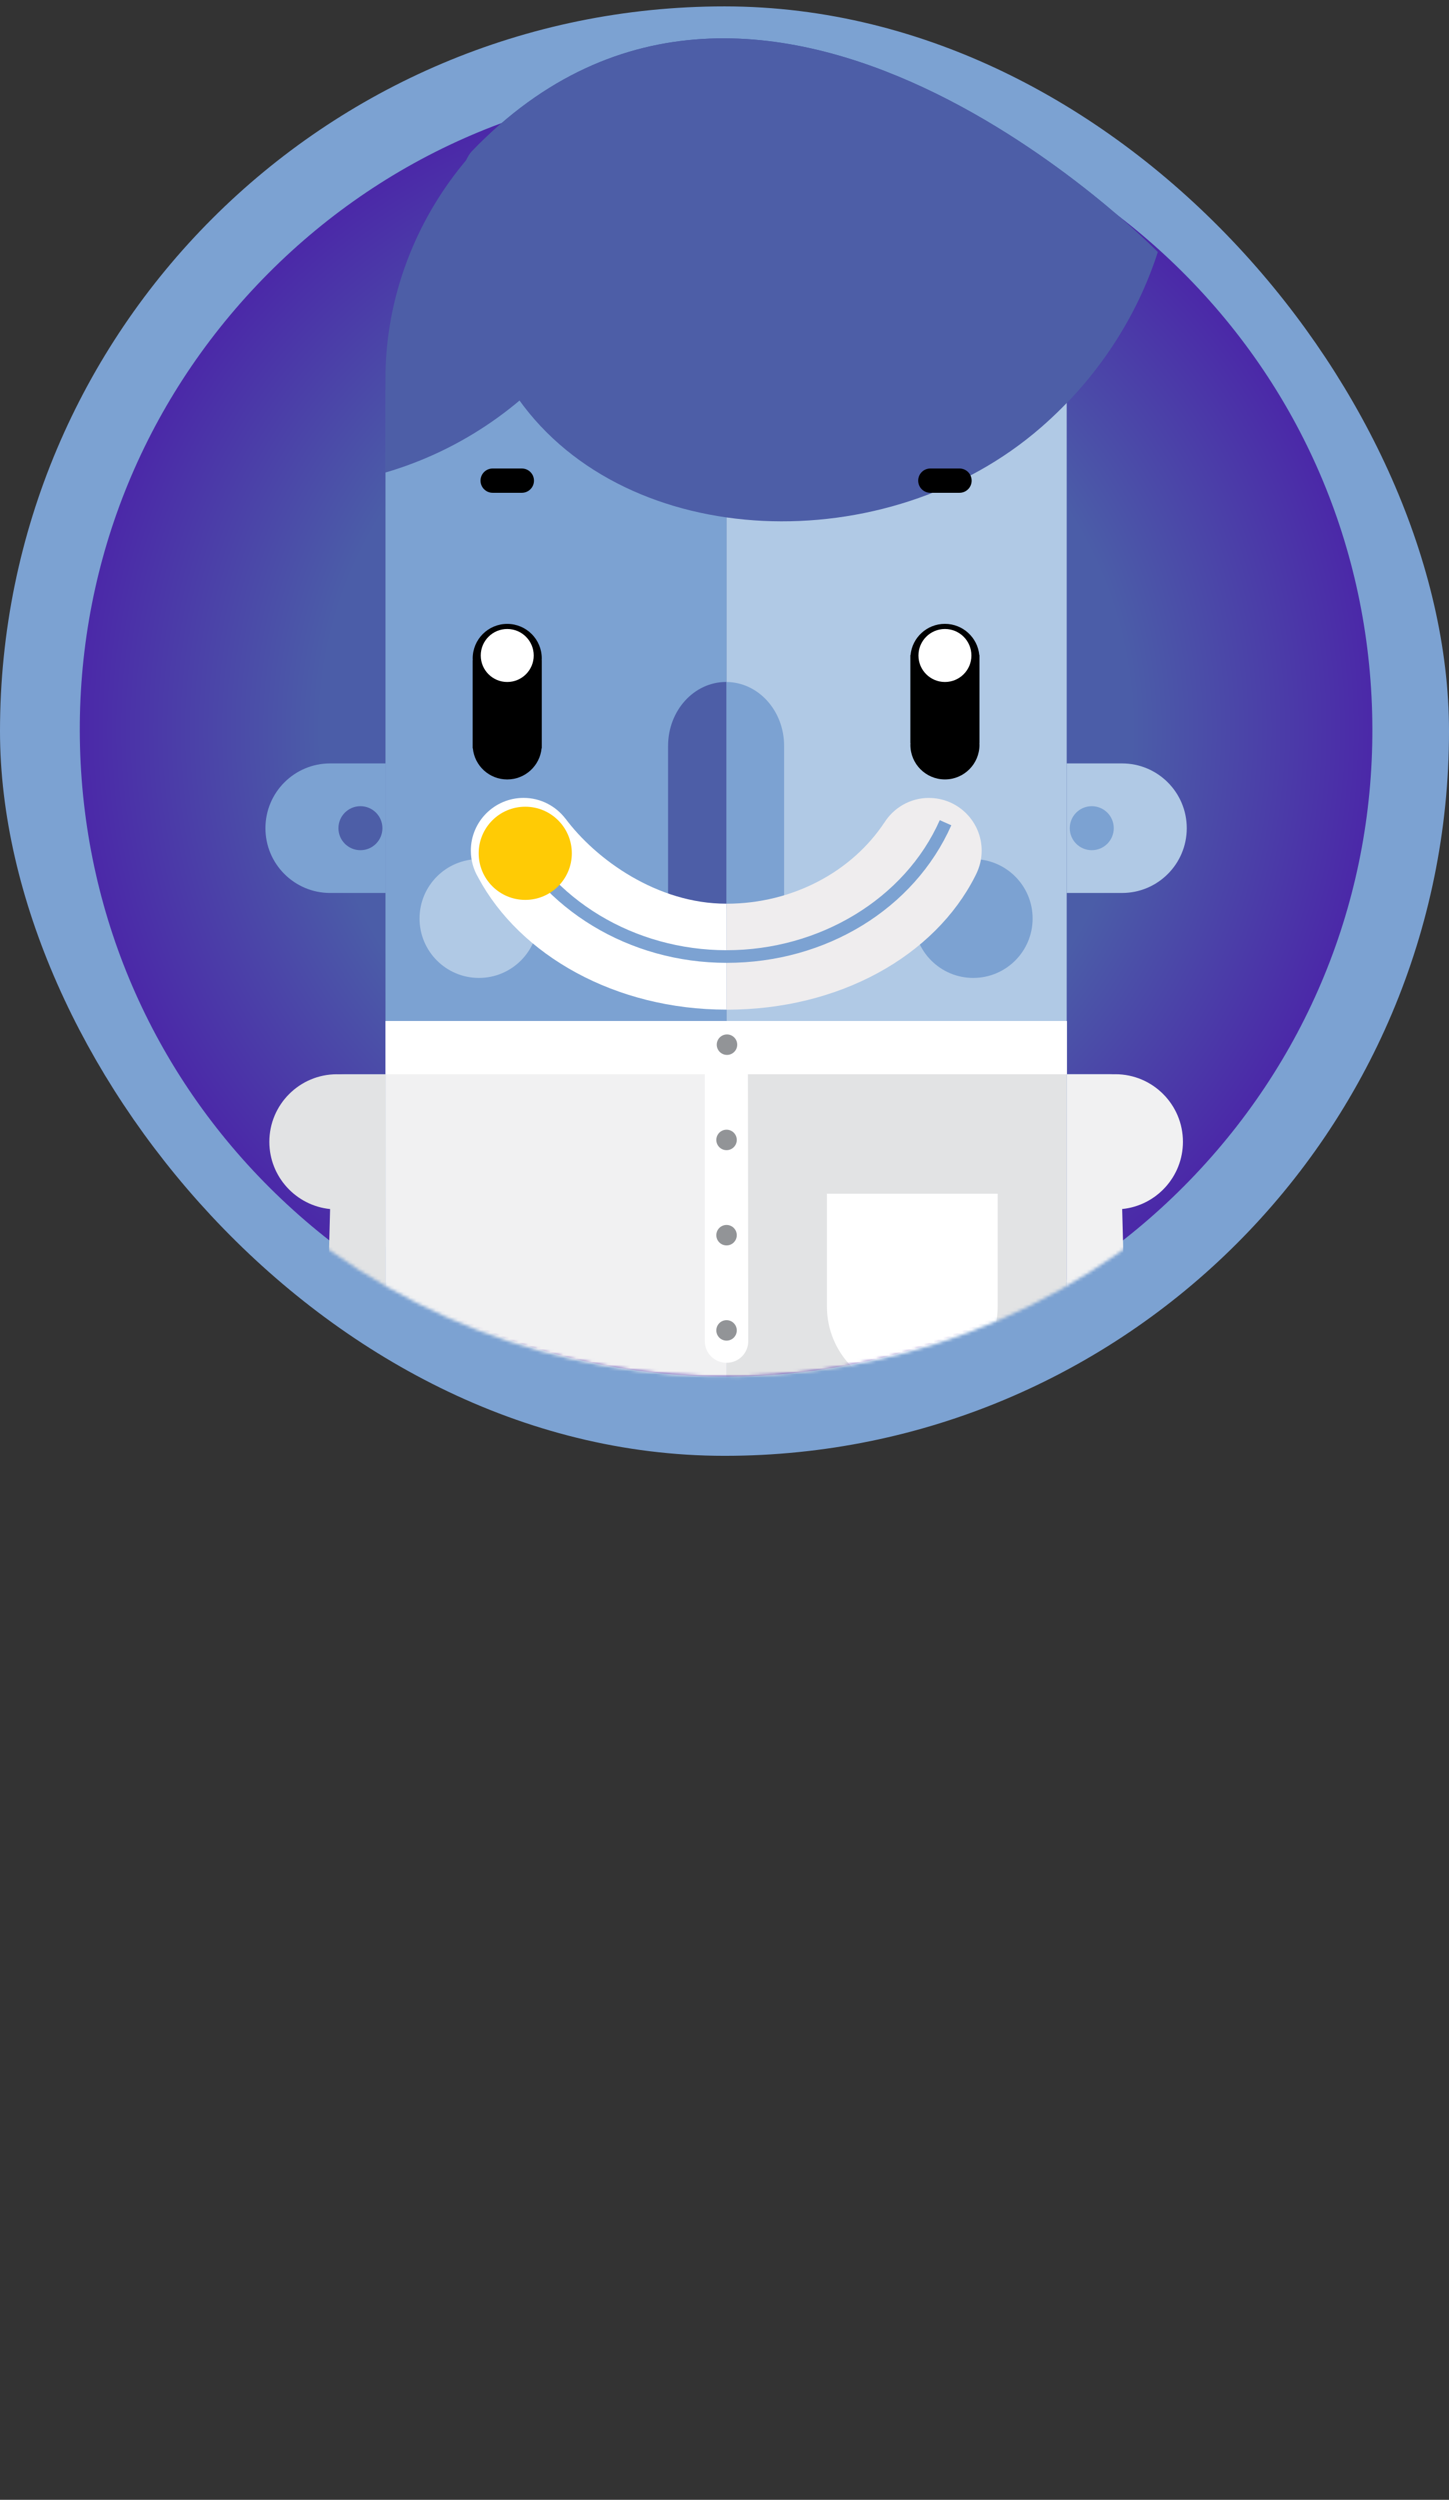
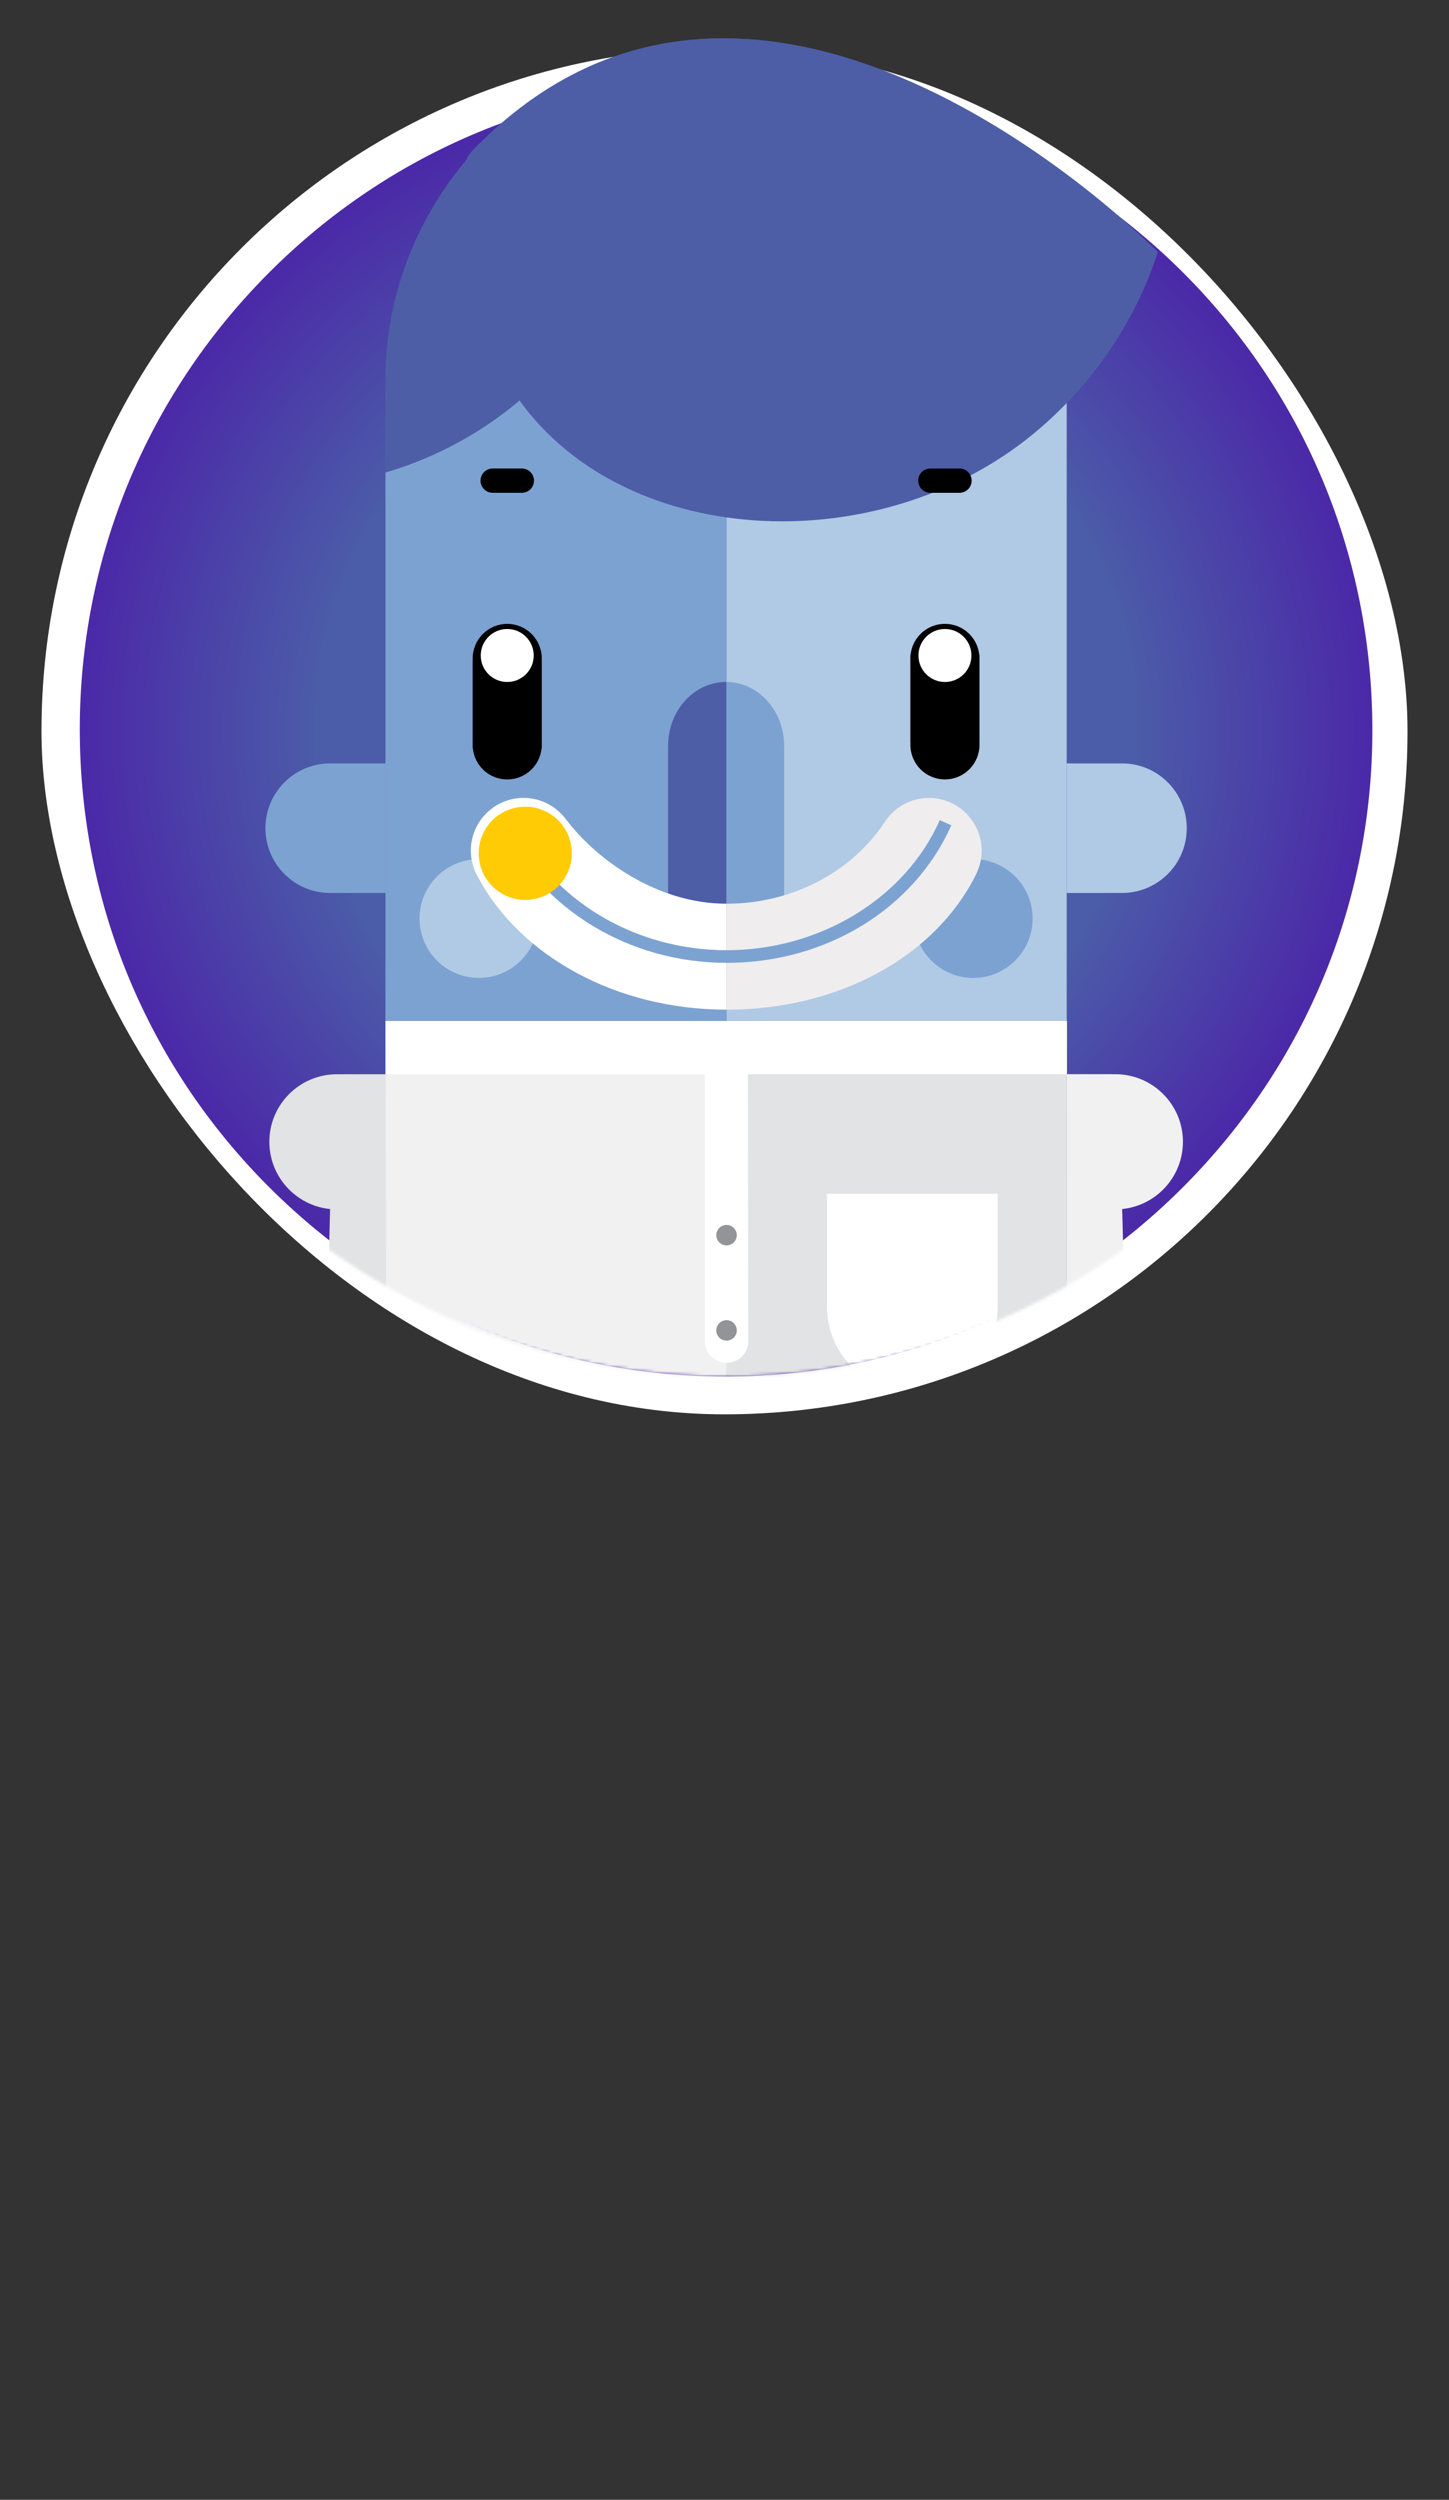
<svg xmlns="http://www.w3.org/2000/svg" width="454" height="783" viewBox="0 0 454 783" fill="none">
  <rect x="0" y="0" width="454" height="783" fill="#333333" stroke="none" />
  <rect x="13" y="15.001" width="428" height="428" rx="214" fill="white" />
-   <rect x="13" y="15.001" width="428" height="428" rx="214" stroke="#7CA2D2" stroke-width="26" />
  <g clip-path="url(#clip0_75_10573)">
    <path d="M227.641 26.051C225.789 26.051 223.928 26.078 222.066 26.124C167.997 27.577 117.731 50.001 80.523 89.272C43.314 128.544 23.62 179.949 25.073 234.034C26.526 288.119 48.944 338.398 88.204 375.617C127.465 412.836 178.856 432.526 232.926 431.082C286.995 429.629 337.26 407.205 374.469 367.934C411.678 328.662 431.371 277.257 429.919 223.172C428.466 169.087 406.048 118.808 366.788 81.589C328.88 45.651 279.65 26.051 227.632 26.051H227.641Z" fill="url(#paint0_radial_75_10573)" />
    <path d="M147.858 47.394C239.191 -47.688 362.738 78.946 362.738 78.946C356.192 99.236 343.916 118.408 326.219 133.83C277.925 175.908 196.507 172.874 162.458 125.02C135.237 86.766 142.428 53.043 147.858 47.394Z" fill="#4D5EA7" />
  </g>
  <mask id="mask0_75_10573" style="mask-type:luminance" maskUnits="userSpaceOnUse" x="12" y="2" width="431" height="430">
    <path d="M229.133 2.006C227.171 1.993 225.199 2.008 223.227 2.042C165.938 3.186 112.526 26.572 72.822 67.902C33.117 109.231 11.878 163.543 13.021 220.848C14.164 278.153 37.544 331.58 78.861 371.295C120.179 411.011 174.476 432.246 231.765 431.112C289.053 429.969 342.466 406.582 382.17 365.253C421.874 323.923 443.113 269.611 441.971 212.306C440.828 155.002 417.448 101.574 376.13 61.859C336.236 23.51 284.228 2.387 229.124 2.006L229.133 2.006Z" fill="white" />
  </mask>
  <g mask="url(#mask0_75_10573)">
    <path d="M351.552 279.7C350.126 279.7 342.944 279.7 334.219 279.7V239.12C342.935 239.12 350.117 239.12 351.552 239.12C362.756 239.12 371.836 248.203 371.836 259.41C371.836 270.618 362.756 279.7 351.552 279.7Z" fill="#B0C9E5" />
-     <path d="M342.073 266.303C345.879 266.303 348.965 263.217 348.965 259.41C348.965 255.603 345.879 252.517 342.073 252.517C338.267 252.517 335.182 255.603 335.182 259.41C335.182 263.217 338.267 266.303 342.073 266.303Z" fill="#7CA2D2" />
    <path d="M103.449 239.12C104.875 239.12 112.057 239.12 120.782 239.12V279.7C112.066 279.7 104.884 279.7 103.449 279.7C92.245 279.7 83.165 270.618 83.165 259.41C83.165 248.203 92.245 239.12 103.449 239.12Z" fill="#7CA2D2" />
-     <path d="M112.929 266.303C116.735 266.303 119.82 263.217 119.82 259.41C119.82 255.603 116.735 252.517 112.929 252.517C109.123 252.517 106.037 255.603 106.037 259.41C106.037 263.217 109.123 266.303 112.929 266.303Z" fill="#4D5EA7" />
    <path d="M334.219 121.95V512.768C334.219 571.694 286.496 619.457 227.596 619.521V121.95H334.219Z" fill="#B0C9E5" />
    <path d="M227.605 121.95V619.512C227.605 619.512 227.532 619.512 227.505 619.512C168.56 619.512 120.782 571.721 120.782 512.759V121.95H227.605Z" fill="#7CA2D2" />
    <path d="M245.673 233.598V284.595H227.604V213.617C237.592 213.681 245.673 222.6 245.673 233.598Z" fill="#7CA2D2" />
    <path d="M209.327 233.598C209.327 222.563 217.463 213.608 227.496 213.608C227.532 213.608 227.569 213.608 227.596 213.608V284.586H209.318V233.589L209.327 233.598Z" fill="#4D5EA7" />
    <path d="M304.936 306.311C315.211 306.311 323.541 297.979 323.541 287.701C323.541 277.424 315.211 269.092 304.936 269.092C294.661 269.092 286.332 277.424 286.332 287.701C286.332 297.979 294.661 306.311 304.936 306.311Z" fill="#7CA2D2" />
    <path d="M150.055 306.311C160.33 306.311 168.66 297.979 168.66 287.701C168.66 277.424 160.33 269.092 150.055 269.092C139.781 269.092 131.451 277.424 131.451 287.701C131.451 297.979 139.781 306.311 150.055 306.311Z" fill="#B0C9E5" />
    <path d="M334.264 319.798V739.324C334.264 747.308 327.673 753.774 319.537 753.774H227.551L227.596 328.662L334.264 319.798Z" fill="#E2E3E4" />
    <path d="M120.782 319.798L227.65 328.662V753.774H135.546C127.41 753.774 120.819 747.308 120.819 739.324L120.782 319.798Z" fill="#F1F1F2" />
    <path d="M312.591 373.901V409.249C312.591 424.026 300.661 436.005 285.888 436.005H285.843C271.07 436.005 259.094 424.026 259.094 409.249V373.901H312.582H312.591Z" fill="white" />
    <path d="M148.103 206.787H148.13C148.121 206.606 148.103 206.424 148.103 206.243C148.103 200.257 152.951 195.417 158.926 195.417C164.909 195.417 169.749 200.266 169.749 206.243C169.749 206.424 169.731 206.606 169.722 206.787H169.749V234.37H169.694C169.159 239.856 164.546 244.143 158.917 244.143C153.296 244.143 148.675 239.856 148.148 234.37H148.094V206.787H148.103Z" fill="black" />
    <path d="M158.926 213.617C163.509 213.617 167.225 209.901 167.225 205.316C167.225 200.732 163.509 197.015 158.926 197.015C154.342 197.015 150.627 200.732 150.627 205.316C150.627 209.901 154.342 213.617 158.926 213.617Z" fill="white" />
    <path d="M285.242 232.763H285.27C285.261 232.944 285.242 233.126 285.242 233.308C285.242 239.293 290.091 244.134 296.066 244.134C302.04 244.134 306.888 239.284 306.888 233.308C306.888 233.126 306.87 232.944 306.861 232.763H306.888V205.18H306.834C306.298 199.694 301.686 195.407 296.056 195.407C290.427 195.407 285.815 199.694 285.288 205.18H285.233V232.763H285.242Z" fill="black" />
    <path d="M296.065 213.617C300.649 213.617 304.364 209.901 304.364 205.316C304.364 200.732 300.649 197.015 296.065 197.015C291.482 197.015 287.767 200.732 287.767 205.316C287.767 209.901 291.482 213.617 296.065 213.617Z" fill="white" />
    <path d="M163.502 146.745H154.359C152.253 146.745 150.555 148.452 150.555 150.55C150.555 152.648 152.262 154.356 154.359 154.356H163.502C165.609 154.356 167.307 152.648 167.307 150.55C167.307 148.452 165.6 146.745 163.502 146.745Z" fill="black" />
    <path d="M227.55 283.06C205.958 283.06 186.782 269.283 177.176 256.413H177.158C174.134 252.48 169.394 249.919 164.047 249.919C154.921 249.919 147.521 257.321 147.521 266.449C147.521 269.528 148.375 272.398 149.837 274.859H149.828C162.902 299.254 192.838 316.247 227.614 316.247C227.614 316.247 227.632 316.247 227.641 316.247V283.051C227.641 283.051 227.577 283.051 227.541 283.051L227.55 283.06Z" fill="white" />
    <path d="M291.053 249.928C285.133 249.928 279.958 253.053 277.043 257.73H277.025C266.929 272.897 248.578 283.033 227.641 283.069V316.265C263.051 316.265 292.906 299.445 305.581 274.35C305.581 274.341 305.889 273.715 305.889 273.715C306.961 271.526 307.578 269.064 307.578 266.467C307.578 257.339 300.178 249.937 291.053 249.937V249.928Z" fill="#EFEDEE" />
    <path d="M227.686 301.588C197.215 301.588 169.658 284.904 157.473 259.074L161.05 257.385C172.581 281.834 198.74 297.628 227.686 297.628C256.632 297.628 283.463 281.643 294.449 256.894L298.063 258.502C286.432 284.677 258.811 301.588 227.677 301.588H227.686Z" fill="#7CA2D2" />
    <path d="M164.574 281.87C172.632 281.87 179.165 275.336 179.165 267.275C179.165 259.215 172.632 252.68 164.574 252.68C156.515 252.68 149.982 259.215 149.982 267.275C149.982 275.336 156.515 281.87 164.574 281.87Z" fill="#FFCB05" />
    <path d="M202.037 15.797C154.668 26.433 120.773 70.518 120.773 118.545V148.007C168.95 133.921 204.143 89.391 204.143 36.65C204.143 29.566 203.508 22.636 202.291 15.906L202.037 15.797Z" fill="#4D5EA7" />
    <path d="M147.858 47.394C239.191 -47.688 362.738 78.946 362.738 78.946C356.192 99.236 343.916 118.408 326.219 133.83C277.925 175.908 196.507 172.875 162.458 125.02C135.237 86.766 142.428 53.044 147.858 47.394Z" fill="#4D5EA7" />
    <path d="M300.633 146.745H291.49C289.383 146.745 287.686 148.452 287.686 150.55C287.686 152.657 289.393 154.356 291.49 154.356H300.633C302.74 154.356 304.438 152.648 304.438 150.55C304.438 148.452 302.731 146.745 300.633 146.745Z" fill="black" />
    <path d="M120.773 390.457V710.879L135.074 711.233C135.074 719.18 132.695 727.817 120.692 727.817C110.25 727.817 107.662 721.378 107.662 713.431V711.424V390.921V385.126V374.564C97.148 374.564 88.622 366.035 88.622 355.518C88.622 345.001 97.148 336.473 107.662 336.473H120.764V385.48V390.457H120.773Z" fill="#7CA2D2" />
    <path d="M334.273 390.458V710.879L319.973 711.233C319.973 719.18 322.352 727.817 334.355 727.817C344.797 727.817 347.384 721.378 347.384 713.431V374.555C357.899 374.555 366.424 366.027 366.424 355.509C366.424 344.992 357.899 336.464 347.384 336.464H334.282V390.44L334.273 390.458Z" fill="#B0C9E5" />
    <path d="M349.482 336.482H334.255V699.408H360.068L351.597 378.696C362.275 377.624 370.637 368.587 370.637 357.634C370.637 345.964 361.149 336.473 349.482 336.473V336.482Z" fill="#F1F1F2" />
    <path d="M227.587 336.482H334.264V319.798H227.596L227.587 336.482Z" fill="white" />
    <path d="M120.782 336.482H227.587L227.541 319.798H120.782V336.482Z" fill="white" />
    <path d="M227.695 426.85H227.577C223.855 426.85 220.831 423.826 220.831 420.102V326.555C220.831 322.832 223.855 319.807 227.577 319.807C231.3 319.807 234.323 322.822 234.323 326.546L234.442 420.093C234.442 423.826 231.427 426.85 227.695 426.85Z" fill="white" />
-     <path d="M227.642 360.259C229.412 360.259 230.847 358.824 230.847 357.053C230.847 355.283 229.412 353.847 227.642 353.847C225.872 353.847 224.437 355.283 224.437 357.053C224.437 358.824 225.872 360.259 227.642 360.259Z" fill="#929497" />
    <path d="M227.642 419.92C229.412 419.92 230.847 418.485 230.847 416.714C230.847 414.944 229.412 413.508 227.642 413.508C225.872 413.508 224.437 414.944 224.437 416.714C224.437 418.485 225.872 419.92 227.642 419.92Z" fill="#929497" />
    <path d="M227.642 390.094C229.412 390.094 230.847 388.659 230.847 386.888C230.847 385.118 229.412 383.682 227.642 383.682C225.872 383.682 224.437 385.118 224.437 386.888C224.437 388.659 225.872 390.094 227.642 390.094Z" fill="#929497" />
-     <path d="M227.777 330.424C229.548 330.424 230.983 328.989 230.983 327.218C230.983 325.448 229.548 324.012 227.777 324.012C226.007 324.012 224.572 325.448 224.572 327.218C224.572 328.989 226.007 330.424 227.777 330.424Z" fill="#929497" />
    <path d="M105.546 336.482C93.879 336.482 84.391 345.973 84.391 357.644C84.391 368.597 92.753 377.634 103.431 378.705L94.959 699.417H120.773V336.491H105.546V336.482Z" fill="#E2E3E4" />
  </g>
  <defs>
    <radialGradient id="paint0_radial_75_10573" cx="0" cy="0" r="1" gradientUnits="userSpaceOnUse" gradientTransform="translate(227.496 228.603) scale(202.495 202.552)">
      <stop offset="0.63" stop-color="#4B5DA8" />
      <stop offset="1" stop-color="#4B29A8" />
    </radialGradient>
    <clipPath id="clip0_75_10573">
      <rect width="405" height="771" fill="white" transform="translate(25 12.001)" />
    </clipPath>
  </defs>
</svg>